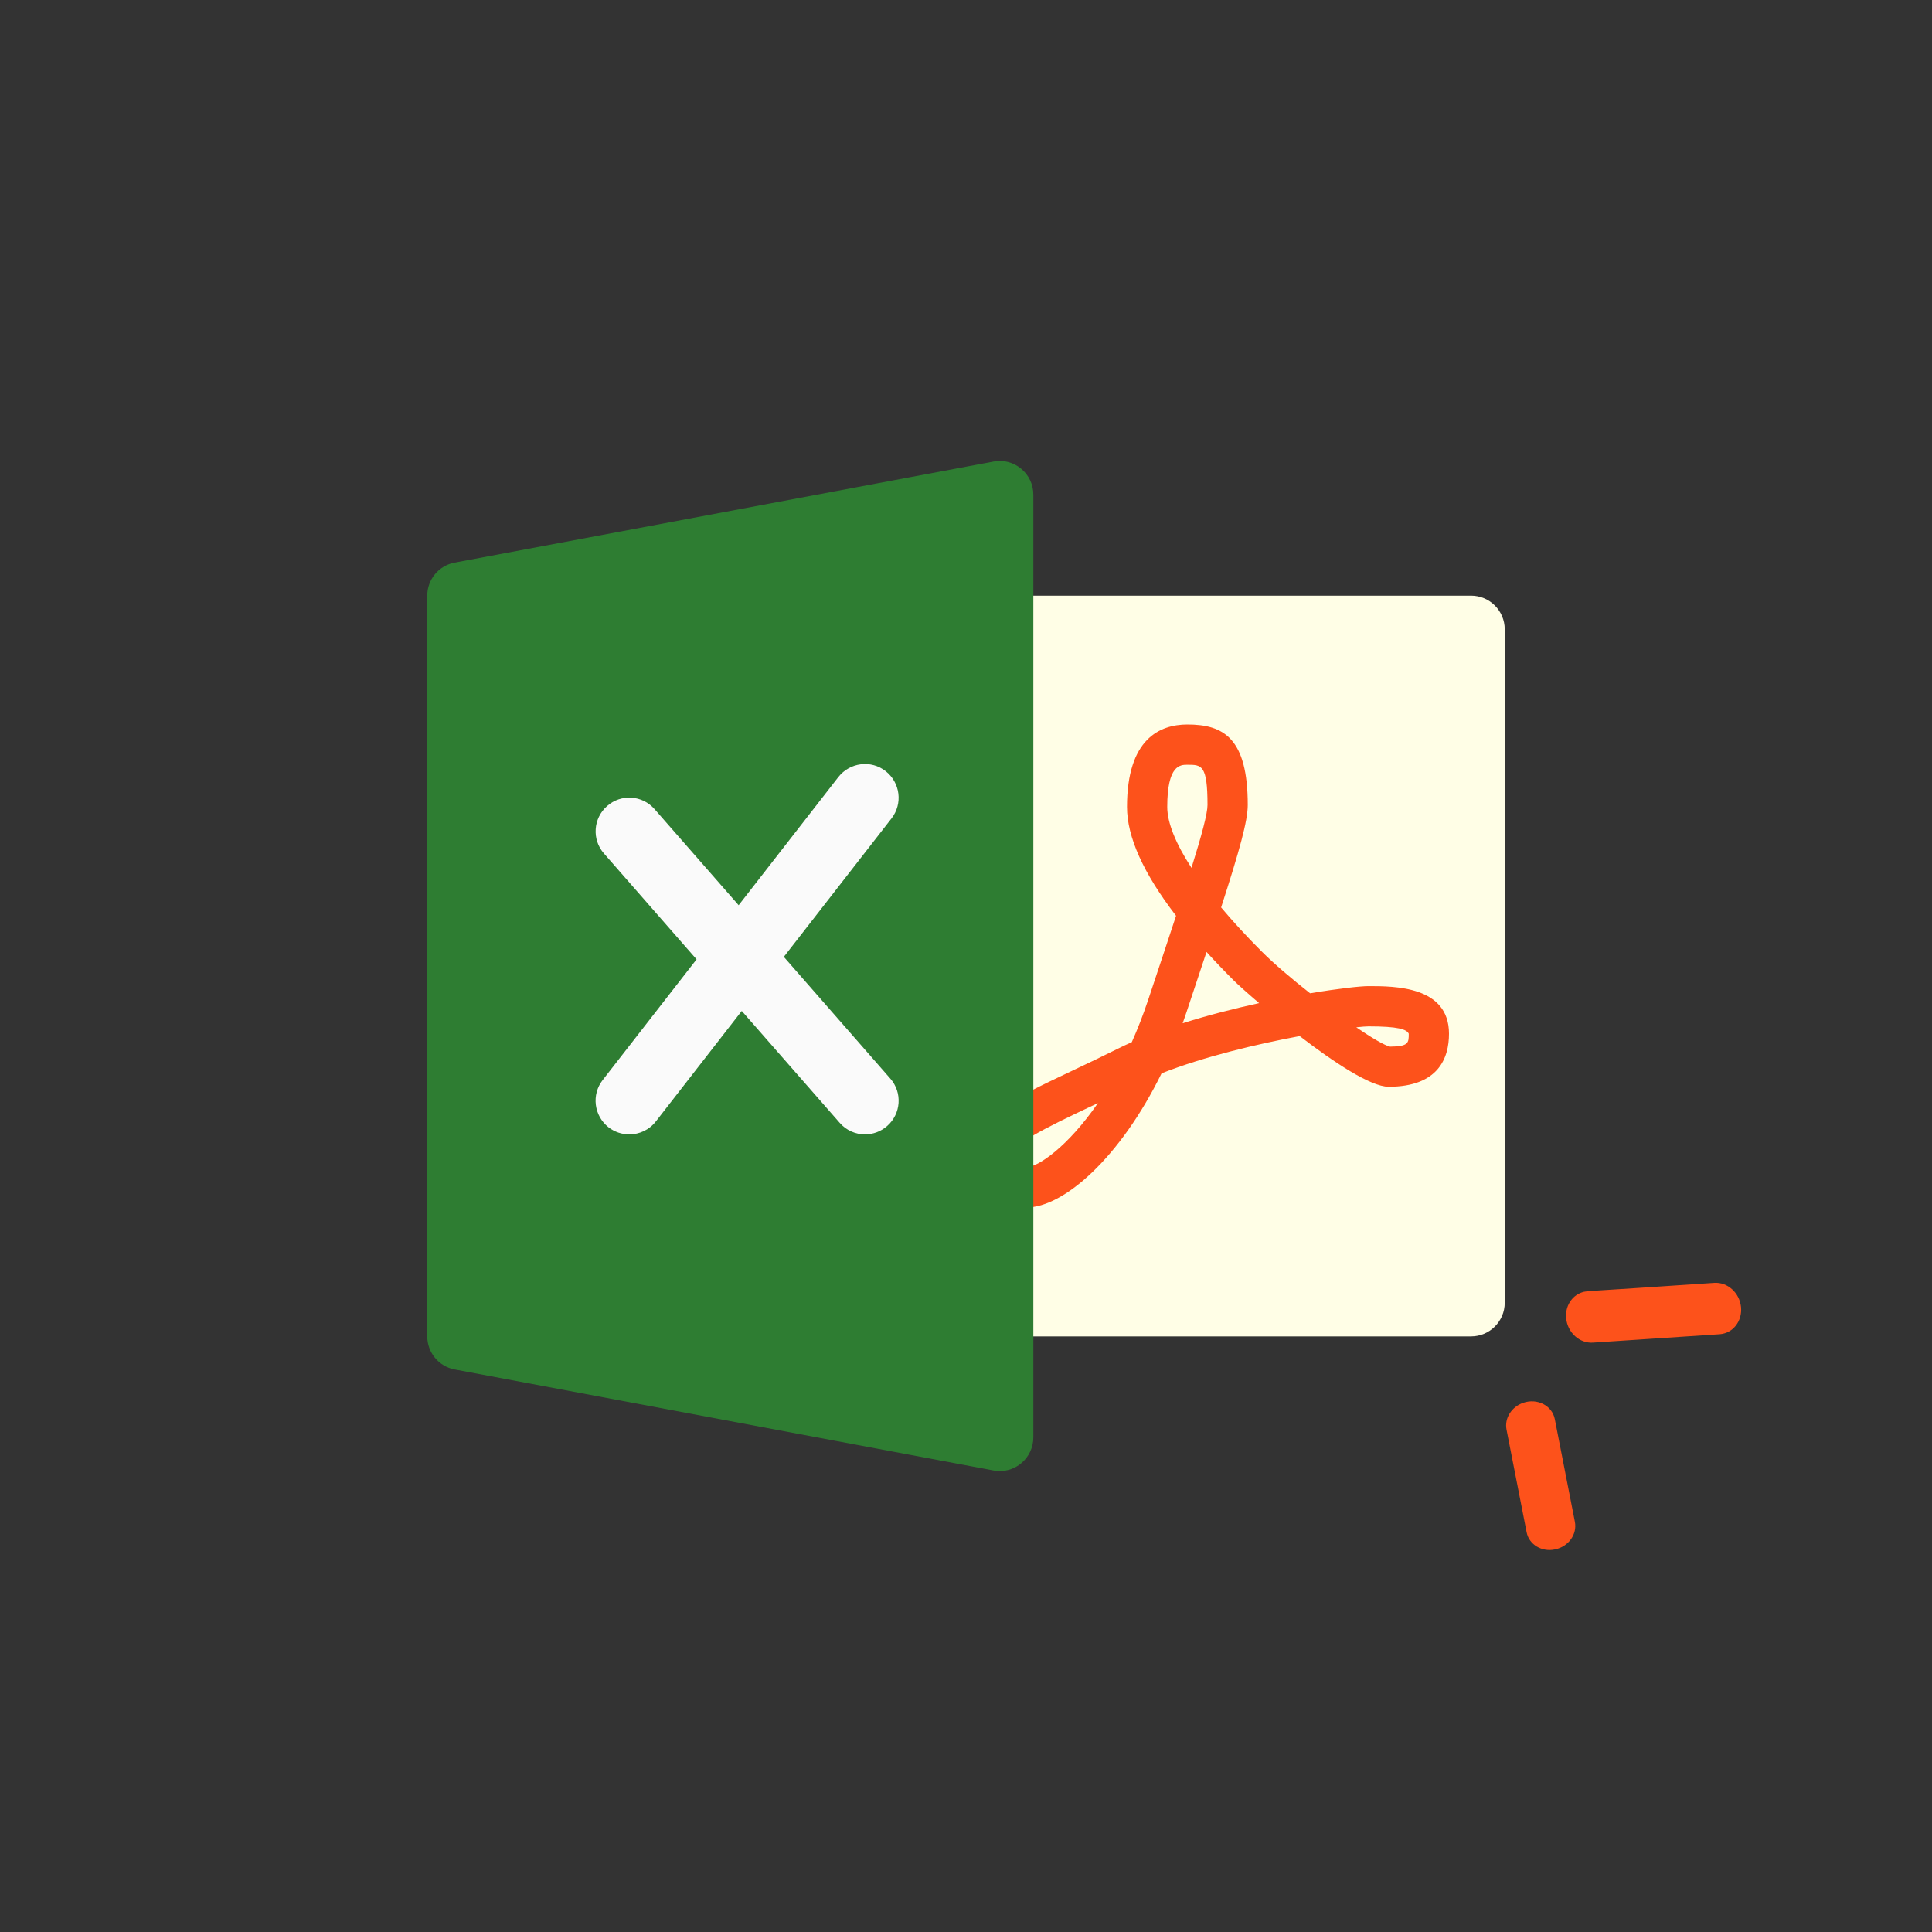
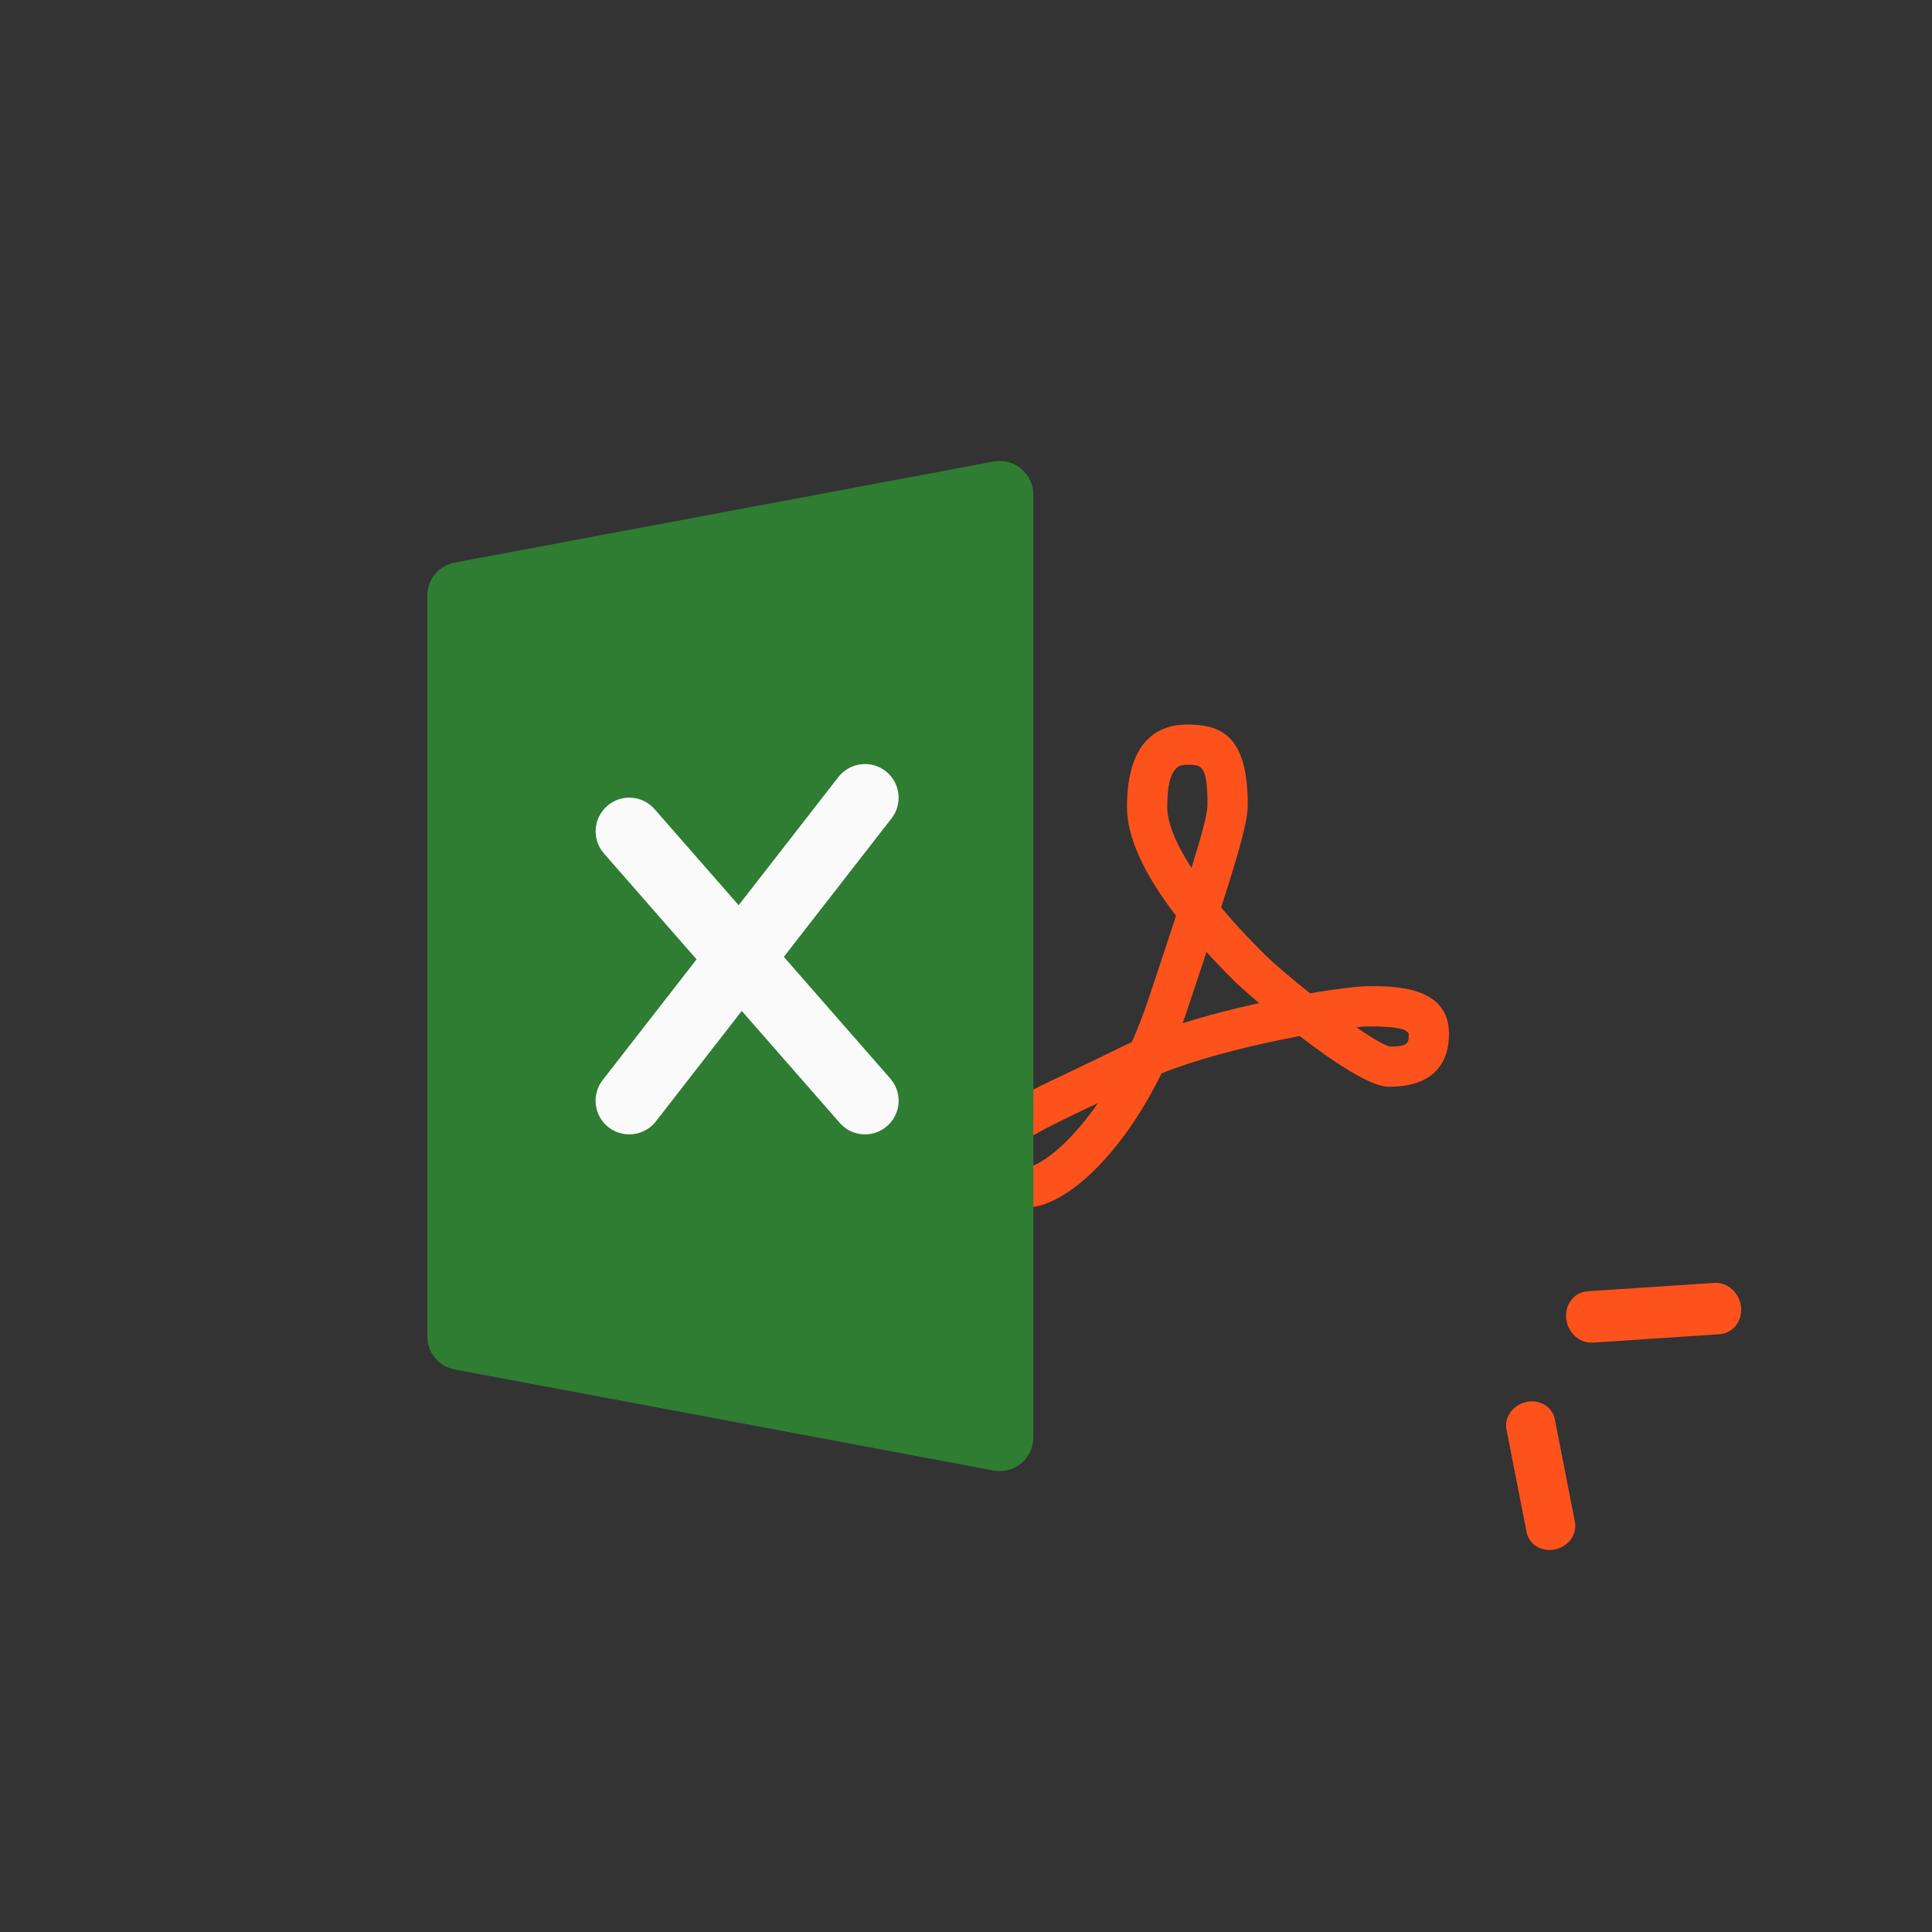
<svg xmlns="http://www.w3.org/2000/svg" width="104" height="104" viewBox="0 0 104 104" fill="none">
  <rect x="0" y="0" width="104" height="104" fill="#333333" stroke="none" />
-   <path d="M79.188 71.939H53.812C52.812 71.939 52 71.127 52 70.126C52 69.126 52 34.877 52 33.876C52 32.876 52.812 32.064 53.812 32.064H79.188C80.188 32.064 81 32.876 81 33.876V70.126C81 71.127 80.188 71.939 79.188 71.939Z" fill="#FFFEE6" />
-   <path d="M70.523 53.469C69.52 52.68 68.567 51.869 67.933 51.234C67.107 50.409 66.372 49.609 65.733 48.847C66.73 45.768 67.167 44.18 67.167 43.333C67.167 39.737 65.868 39 63.917 39C62.434 39 60.667 39.77 60.667 43.437C60.667 45.054 61.552 47.016 63.307 49.297C62.878 50.608 62.373 52.12 61.806 53.824C61.533 54.642 61.237 55.399 60.924 56.1C60.669 56.213 60.421 56.328 60.182 56.448C59.321 56.878 58.503 57.265 57.745 57.625C54.285 59.263 52 60.346 52 62.485C52 64.038 53.688 65 55.25 65C57.264 65 60.306 62.31 62.528 57.777C64.834 56.868 67.701 56.194 69.964 55.772C71.777 57.166 73.78 58.5 74.75 58.5C77.436 58.5 78 56.947 78 55.645C78 53.083 75.074 53.083 73.667 53.083C73.23 53.083 72.058 53.212 70.523 53.469ZM55.25 62.833C54.631 62.833 54.212 62.541 54.167 62.485C54.167 61.717 56.457 60.632 58.672 59.582C58.813 59.516 58.956 59.449 59.101 59.38C57.474 61.739 55.865 62.833 55.25 62.833ZM62.833 43.437C62.833 41.167 63.538 41.167 63.917 41.167C64.683 41.167 65 41.167 65 43.333C65 43.79 64.695 44.933 64.138 46.717C63.287 45.407 62.833 44.285 62.833 43.437ZM63.664 55.081C63.732 54.892 63.797 54.702 63.861 54.51C64.263 53.303 64.624 52.22 64.947 51.245C65.397 51.74 65.881 52.247 66.401 52.766C66.604 52.969 67.108 53.426 67.778 53.998C66.443 54.289 65.022 54.65 63.664 55.081ZM75.833 55.645C75.833 56.131 75.833 56.333 74.828 56.34C74.533 56.276 73.851 55.874 73.009 55.301C73.314 55.267 73.54 55.25 73.667 55.25C75.267 55.25 75.721 55.407 75.833 55.645Z" fill="#FD521B" />
+   <path d="M70.523 53.469C69.52 52.68 68.567 51.869 67.933 51.234C67.107 50.409 66.372 49.609 65.733 48.847C66.73 45.768 67.167 44.18 67.167 43.333C67.167 39.737 65.868 39 63.917 39C62.434 39 60.667 39.77 60.667 43.437C60.667 45.054 61.552 47.016 63.307 49.297C62.878 50.608 62.373 52.12 61.806 53.824C61.533 54.642 61.237 55.399 60.924 56.1C60.669 56.213 60.421 56.328 60.182 56.448C59.321 56.878 58.503 57.265 57.745 57.625C54.285 59.263 52 60.346 52 62.485C52 64.038 53.688 65 55.25 65C57.264 65 60.306 62.31 62.528 57.777C64.834 56.868 67.701 56.194 69.964 55.772C71.777 57.166 73.78 58.5 74.75 58.5C77.436 58.5 78 56.947 78 55.645C78 53.083 75.074 53.083 73.667 53.083C73.23 53.083 72.058 53.212 70.523 53.469M55.25 62.833C54.631 62.833 54.212 62.541 54.167 62.485C54.167 61.717 56.457 60.632 58.672 59.582C58.813 59.516 58.956 59.449 59.101 59.38C57.474 61.739 55.865 62.833 55.25 62.833ZM62.833 43.437C62.833 41.167 63.538 41.167 63.917 41.167C64.683 41.167 65 41.167 65 43.333C65 43.79 64.695 44.933 64.138 46.717C63.287 45.407 62.833 44.285 62.833 43.437ZM63.664 55.081C63.732 54.892 63.797 54.702 63.861 54.51C64.263 53.303 64.624 52.22 64.947 51.245C65.397 51.74 65.881 52.247 66.401 52.766C66.604 52.969 67.108 53.426 67.778 53.998C66.443 54.289 65.022 54.65 63.664 55.081ZM75.833 55.645C75.833 56.131 75.833 56.333 74.828 56.34C74.533 56.276 73.851 55.874 73.009 55.301C73.314 55.267 73.54 55.25 73.667 55.25C75.267 55.25 75.721 55.407 75.833 55.645Z" fill="#FD521B" />
  <path d="M54.969 25.231C54.556 24.886 54.001 24.738 53.479 24.846L24.479 30.284C23.62 30.443 23 31.19 23 32.064V71.939C23 72.809 23.62 73.559 24.479 73.719L53.479 79.156C53.588 79.178 53.7 79.189 53.812 79.189C54.233 79.189 54.643 79.044 54.969 78.772C55.386 78.427 55.625 77.913 55.625 77.376V26.626C55.625 26.086 55.386 25.575 54.969 25.231Z" fill="#2E7D32" />
  <path d="M47.925 58.059L42.194 51.508L47.991 44.055C48.607 43.265 48.462 42.127 47.675 41.511C46.889 40.894 45.751 41.039 45.131 41.826L39.762 48.728L35.238 43.559C34.575 42.797 33.429 42.728 32.682 43.388C31.928 44.048 31.852 45.194 32.512 45.944L37.496 51.642L32.443 58.138C31.827 58.929 31.972 60.067 32.758 60.683C33.092 60.941 33.487 61.064 33.875 61.064C34.415 61.064 34.948 60.825 35.307 60.364L39.929 54.419L45.2 60.44C45.558 60.853 46.059 61.064 46.562 61.064C46.987 61.064 47.411 60.915 47.755 60.614C48.509 59.955 48.585 58.809 47.925 58.059Z" fill="#FAFAFA" />
  <path d="M92.571 71.822C93.281 71.773 93.798 71.118 93.719 70.354C93.639 69.591 92.996 69.01 92.282 69.057C85.175 69.543 85.426 69.476 85.145 69.573C84.6 69.761 84.241 70.33 84.308 70.977C84.388 71.741 85.031 72.321 85.745 72.274L92.571 71.822Z" fill="#FD521B" />
  <path d="M84.776 81.916L83.695 76.392C83.554 75.667 82.758 75.25 81.993 75.514C81.37 75.729 80.976 76.343 81.096 76.956L82.178 82.48C82.308 83.147 82.996 83.56 83.713 83.404C84.445 83.248 84.907 82.582 84.776 81.916Z" fill="#FD521B" />
</svg>